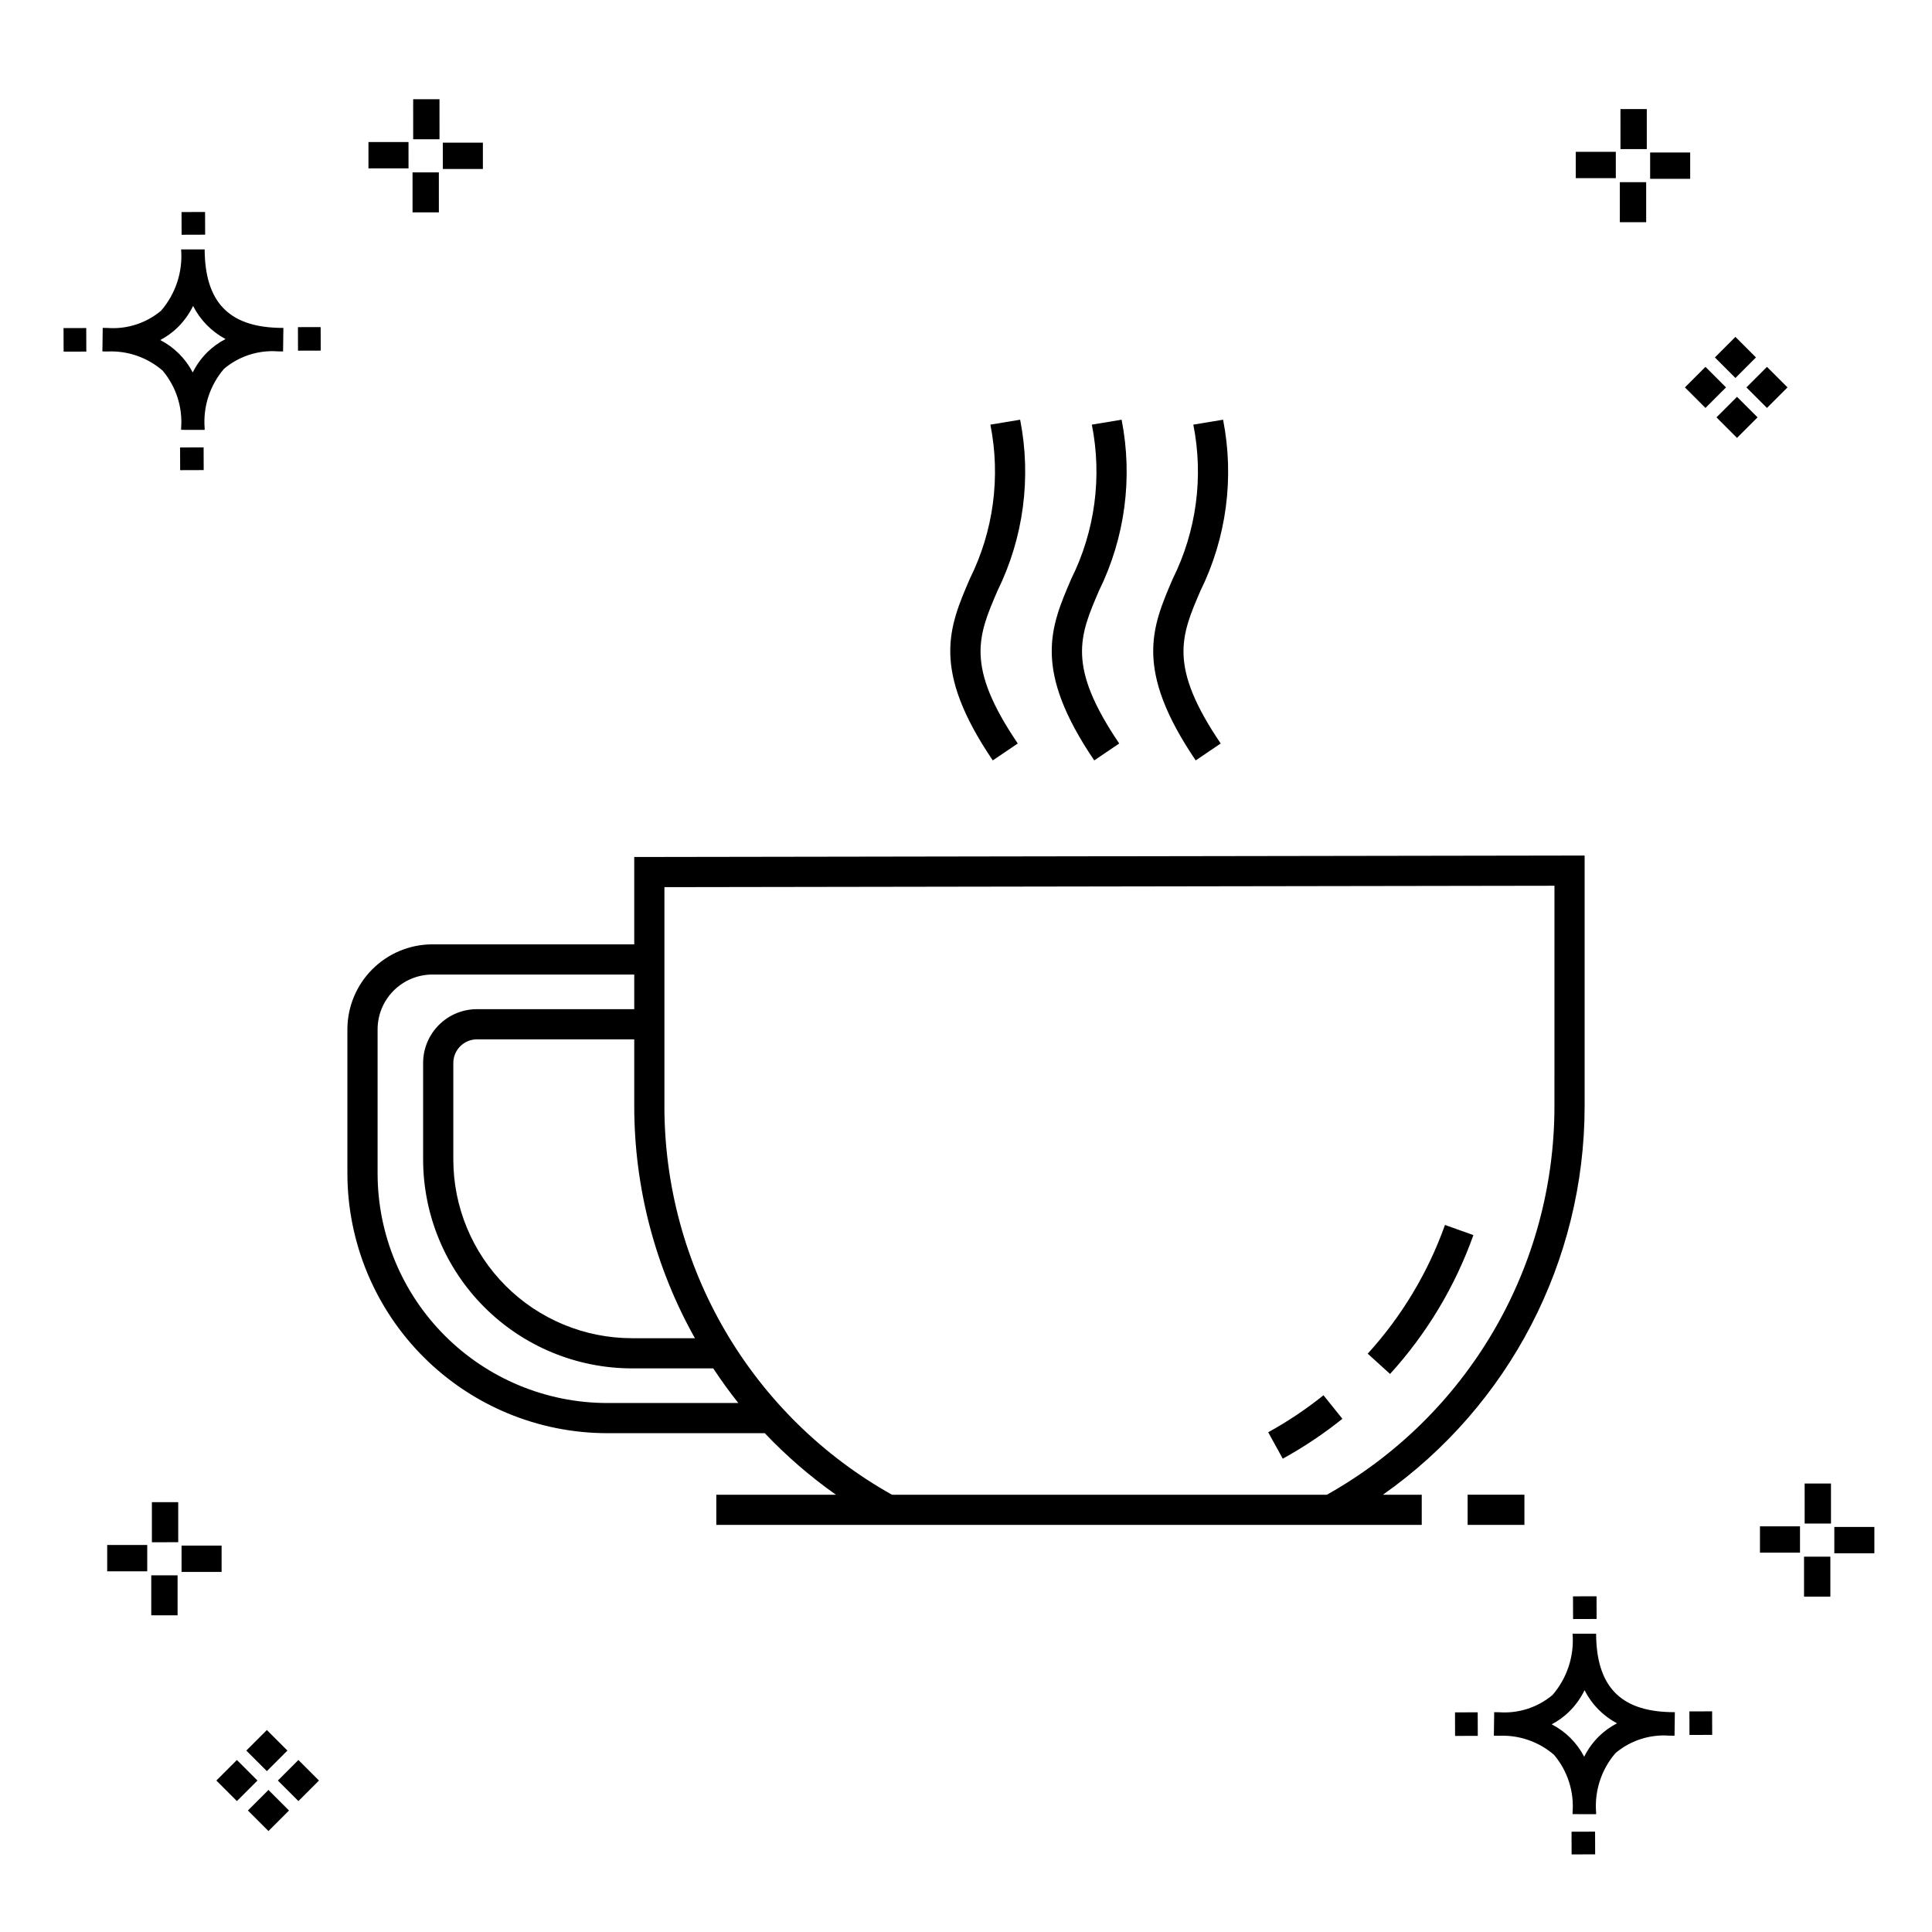
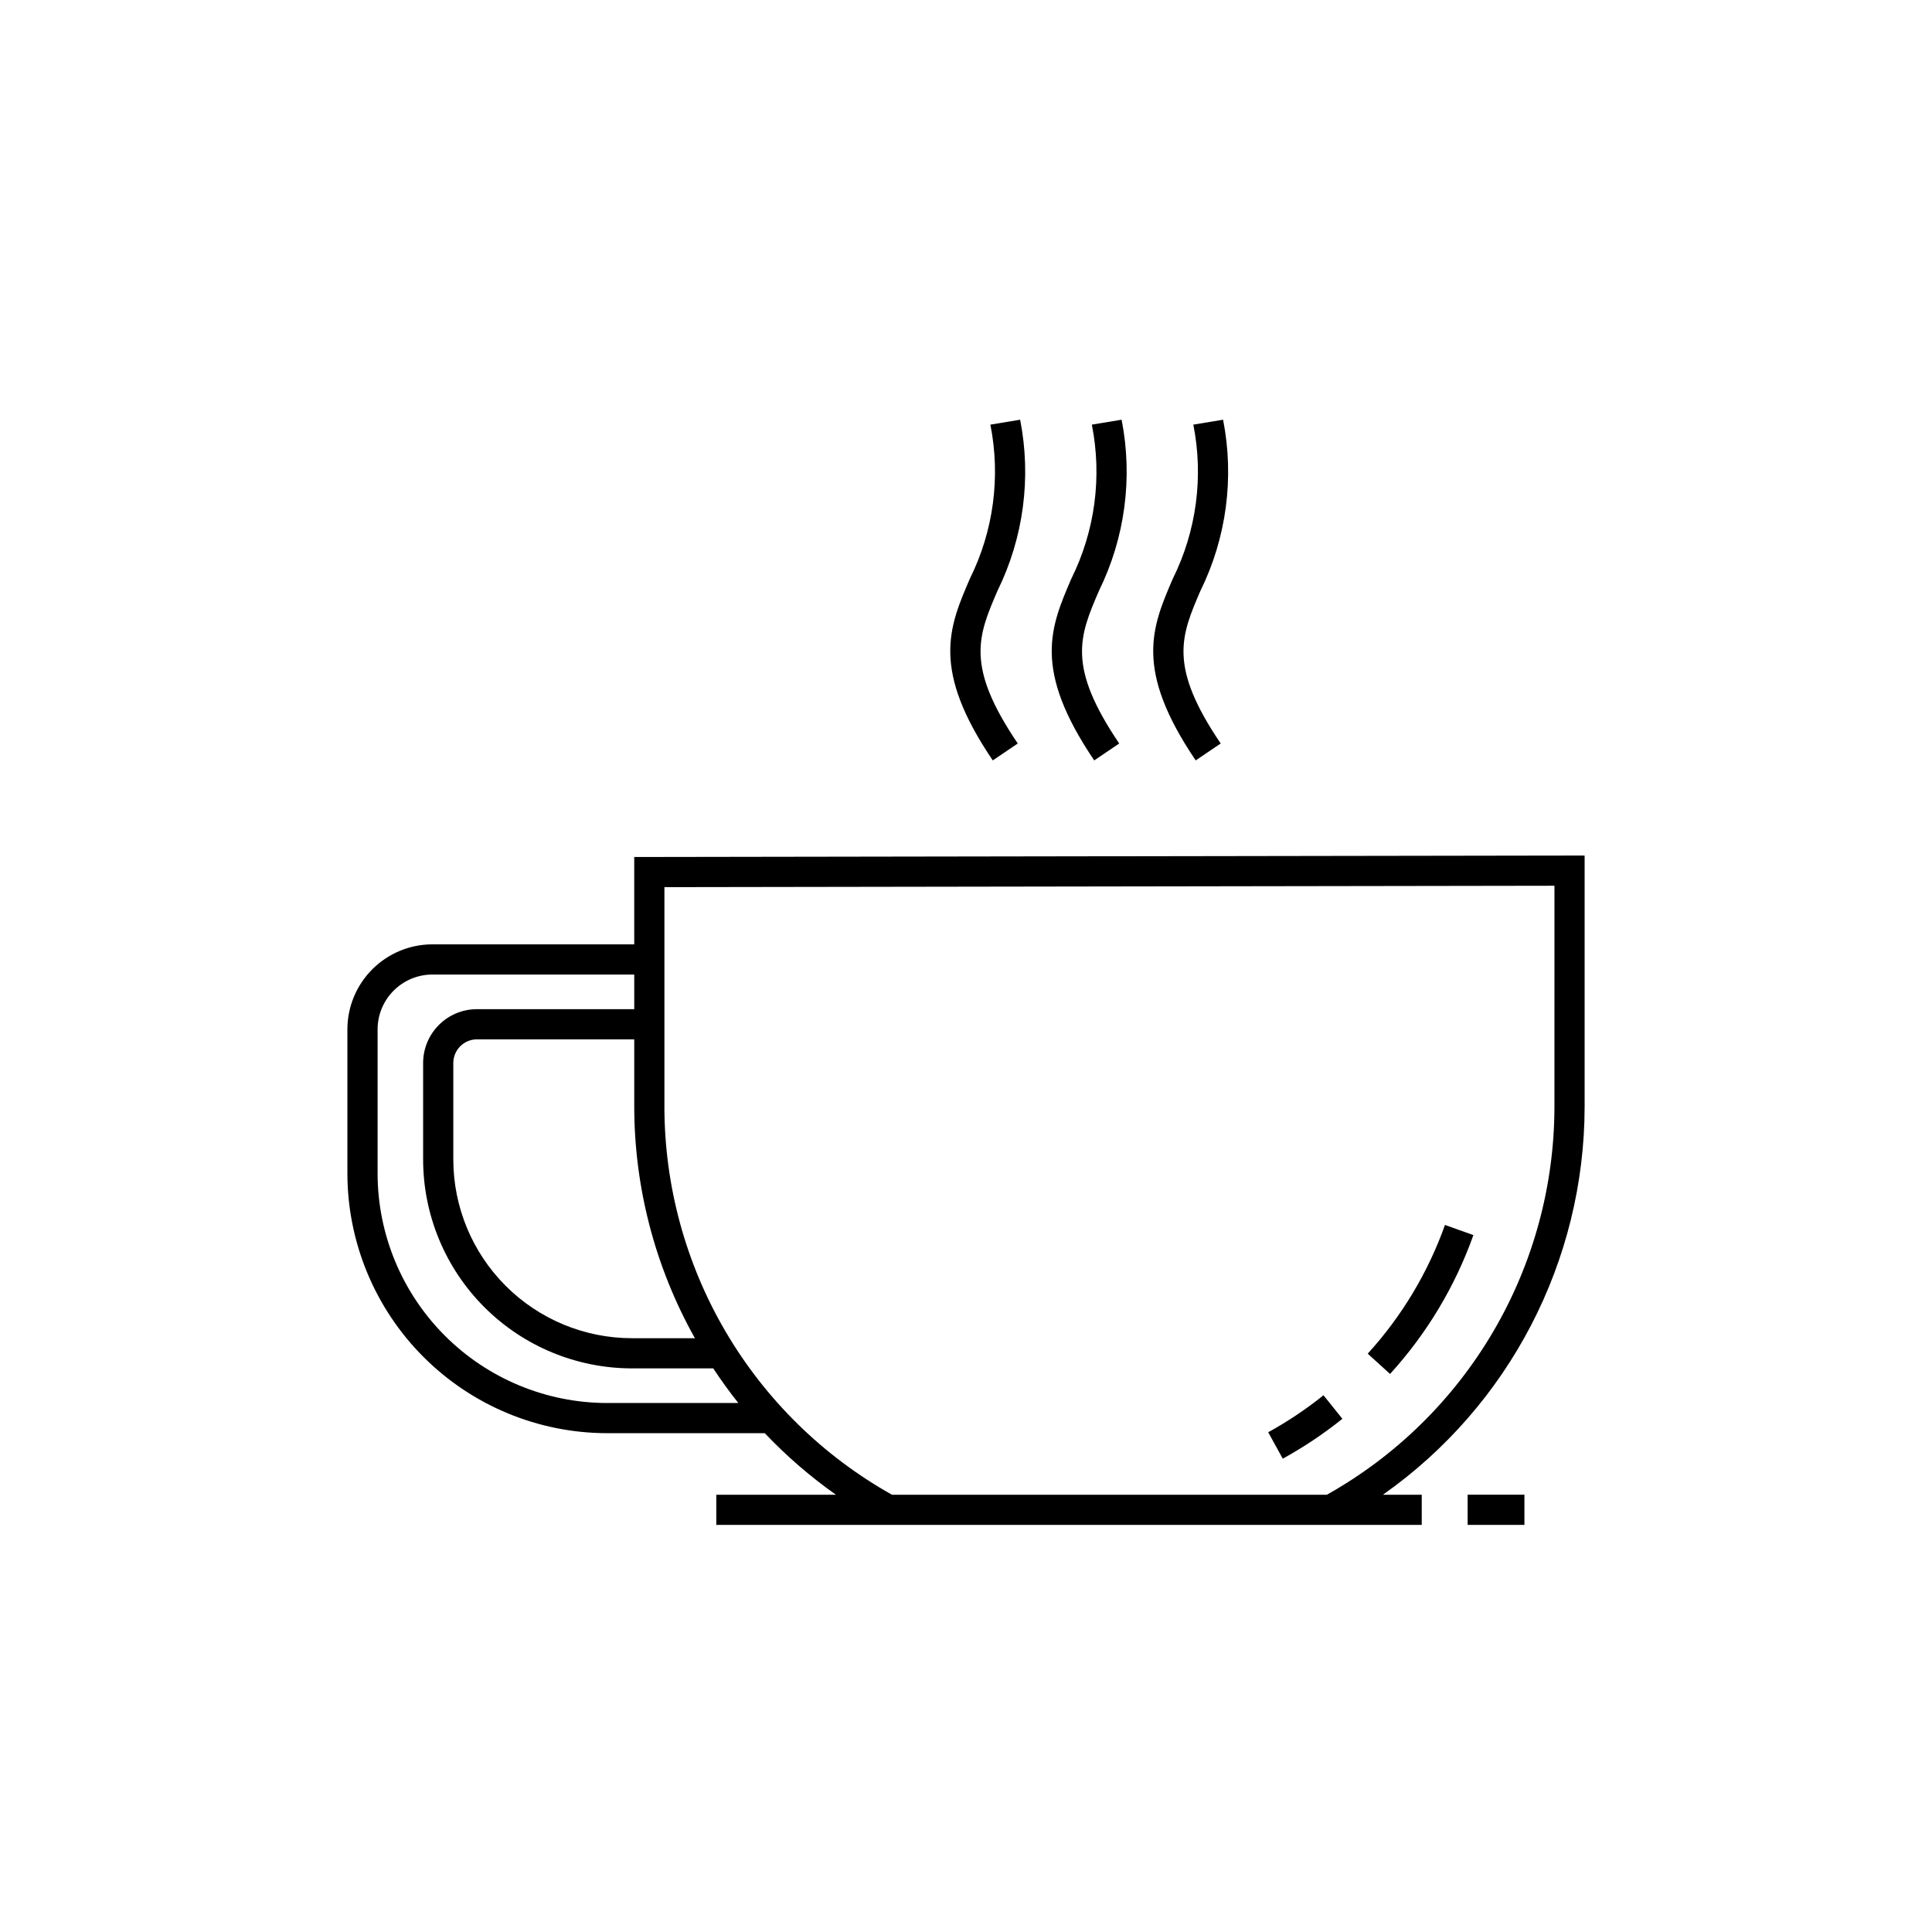
<svg xmlns="http://www.w3.org/2000/svg" fill="#000000" width="800px" height="800px" version="1.1" viewBox="144 144 512 512">
  <g>
-     <path d="m197.96 262.56 0.02 6.016-6.238 0.02-0.02-6.016zm19.738-31.68c0.434 0.023 0.93 0.008 1.402 0.02l-0.082 6.238c-0.449 0.008-0.93-0.004-1.387-0.02v-0.004c-5.172-0.379-10.285 1.277-14.254 4.617-3.746 4.352-5.598 10.023-5.141 15.75v0.449l-6.238-0.016v-0.445c0.434-5.535-1.328-11.02-4.914-15.262-4.047-3.504-9.285-5.316-14.633-5.055h-0.004c-0.434 0-0.867-0.008-1.312-0.02l0.09-6.238c0.441 0 0.879 0.008 1.309 0.02h-0.004c5.129 0.375 10.203-1.266 14.148-4.566 3.879-4.484 5.797-10.34 5.32-16.254l6.238 0.008c0.074 13.766 6.266 20.395 19.461 20.777zm-13.922 2.969h-0.004c-3.703-1.969-6.707-5.031-8.602-8.773-1.043 2.148-2.453 4.098-4.164 5.762-1.352 1.301-2.879 2.406-4.539 3.277 3.691 1.902 6.699 4.902 8.609 8.586 1.004-2.019 2.336-3.856 3.945-5.438 1.41-1.363 3.008-2.516 4.75-3.414zm-42.938-2.898 0.02 6.238 6.016-0.016-0.02-6.238zm68.137-0.273-6.019 0.016 0.02 6.238 6.019-0.016zm-30.609-24.484-0.02-6.016-6.238 0.02 0.02 6.016zm405.96 42.965 5.445 5.445-5.445 5.445-5.445-5.445zm7.941-7.941 5.445 5.445-5.445 5.445-5.445-5.445zm-16.301 0 5.445 5.445-5.445 5.445-5.445-5.445zm7.941-7.941 5.445 5.445-5.441 5.449-5.445-5.445zm-11.992-41.891h-10.613v-6.977h10.613zm-19.707-0.168h-10.613v-6.977h10.613zm8.043 11.668h-6.977v-10.602h6.977zm0.168-19.375h-6.977l-0.004-10.613h6.977zm-308.45 5.273h-10.617v-6.977h10.617zm-19.707-0.168h-10.617v-6.977h10.613zm8.043 11.664h-6.977l-0.004-10.598h6.977zm0.168-19.375h-6.977l-0.004-10.613h6.977zm300 448.52 0.02 6.016 6.238-0.02-0.02-6.016zm25.977-31.699c0.438 0.023 0.93 0.008 1.402 0.02l-0.082 6.238c-0.449 0.008-0.93-0.004-1.387-0.02-5.172-0.379-10.289 1.277-14.254 4.617-3.75 4.352-5.602 10.023-5.144 15.75v0.449l-6.238-0.016v-0.445c0.438-5.539-1.328-11.023-4.91-15.266-4.047-3.504-9.289-5.312-14.633-5.051h-0.004c-0.434 0-0.867-0.008-1.312-0.02l0.09-6.238c0.441 0 0.879 0.008 1.309 0.02h-0.004c5.129 0.371 10.203-1.266 14.145-4.566 3.879-4.484 5.797-10.34 5.32-16.254l6.238 0.008c0.074 13.762 6.266 20.395 19.461 20.773zm-13.922 2.969-0.004 0.004c-3.703-1.969-6.707-5.031-8.602-8.773-1.043 2.148-2.453 4.098-4.168 5.762-1.352 1.301-2.879 2.406-4.539 3.277 3.691 1.902 6.699 4.898 8.609 8.586 1.004-2.019 2.34-3.859 3.945-5.438 1.41-1.363 3.012-2.516 4.754-3.414zm-42.938-2.898 0.02 6.238 6.016-0.016-0.02-6.238zm68.137-0.273-6.019 0.016 0.02 6.238 6.019-0.016zm-30.609-24.48-0.02-6.016-6.238 0.02 0.02 6.016zm73.609-17.414-10.613 0.004v-6.977h10.613zm-19.707-0.164h-10.613v-6.977h10.613zm8.043 11.664h-6.977v-10.598h6.977zm0.168-19.375h-6.977l-0.004-10.613h6.977zm-414.09 70.602 5.445 5.445-5.445 5.445-5.445-5.445zm7.941-7.941 5.445 5.445-5.445 5.445-5.445-5.445zm-16.301 0 5.445 5.445-5.445 5.445-5.445-5.445zm7.941-7.941 5.445 5.445-5.445 5.445-5.445-5.445zm-11.996-41.895h-10.613v-6.973h10.613zm-19.707-0.164h-10.613v-6.977h10.613zm8.043 11.664h-6.977v-10.598h6.977zm0.168-19.375-6.977 0.004v-10.617h6.977z" />
    <path d="m512.38 508.11-5.918-5.371h-0.004c9.02-9.902 15.98-21.5 20.477-34.117l7.527 2.688h0.004c-4.848 13.609-12.355 26.121-22.086 36.801zm-12.633 11.887-5.008-6.238c-4.59 3.684-9.492 6.965-14.652 9.805l3.859 7.004h-0.004c5.562-3.062 10.852-6.598 15.805-10.57zm64.195-149.28v66.52c-0.035 40.945-19.973 79.316-53.453 102.88h10.289v7.996h-186.95v-7.996h31.703c-6.809-4.801-13.125-10.262-18.855-16.309h-41.789c-18.246-0.023-35.738-7.281-48.641-20.184-12.902-12.902-20.16-30.395-20.184-48.641v-38.199c0.008-5.973 2.383-11.695 6.606-15.918 4.219-4.223 9.945-6.598 15.914-6.606h53.496v-23.145zm-251.86 66.52v-17.801h-41.688c-3.457 0.004-6.258 2.809-6.262 6.266v25.609c0.012 12.547 5.004 24.578 13.875 33.449 8.871 8.875 20.902 13.863 33.449 13.879h16.703c-10.523-18.754-16.062-39.895-16.078-61.402zm27.586 78.574c-2.363-2.957-4.57-6.027-6.652-9.176h-21.559c-14.668-0.016-28.73-5.852-39.102-16.223s-16.203-24.434-16.223-39.102v-25.609c0.008-7.871 6.391-14.254 14.262-14.262h41.688v-9.18h-53.496c-3.848 0.008-7.539 1.539-10.262 4.262-2.723 2.723-4.254 6.414-4.258 10.266v38.199c0.016 16.129 6.43 31.586 17.836 42.992 11.402 11.402 26.863 17.816 42.988 17.836zm216.28-137.08-235.87 0.371v58.133h-0.004c0.012 20.957 5.602 41.535 16.199 59.617 10.602 18.082 25.82 33.016 44.105 43.266h115.26c18.281-10.25 33.504-25.184 44.102-43.266 10.602-18.082 16.191-38.66 16.203-59.617zm-23.012 169.38h15.051v-7.996h-15.051zm-119.22-207.08c-13.93-20.566-10.523-28.488-5.367-40.477 6.906-14.047 9.016-29.969 6-45.328l-7.887 1.305c2.754 13.848 0.836 28.223-5.457 40.867-5.519 12.84-10.289 23.93 6.09 48.117zm26.887 0c-13.926-20.566-10.52-28.484-5.363-40.473 6.906-14.047 9.016-29.973 6-45.332l-7.887 1.305h-0.004c2.754 13.852 0.836 28.227-5.453 40.871-5.519 12.84-10.289 23.926 6.086 48.113zm26.891 0c-13.926-20.566-10.52-28.484-5.363-40.473h0.004c6.906-14.047 9.012-29.973 5.996-45.332l-7.887 1.305c2.75 13.852 0.832 28.227-5.457 40.871-5.519 12.84-10.289 23.926 6.086 48.113z" />
  </g>
</svg>